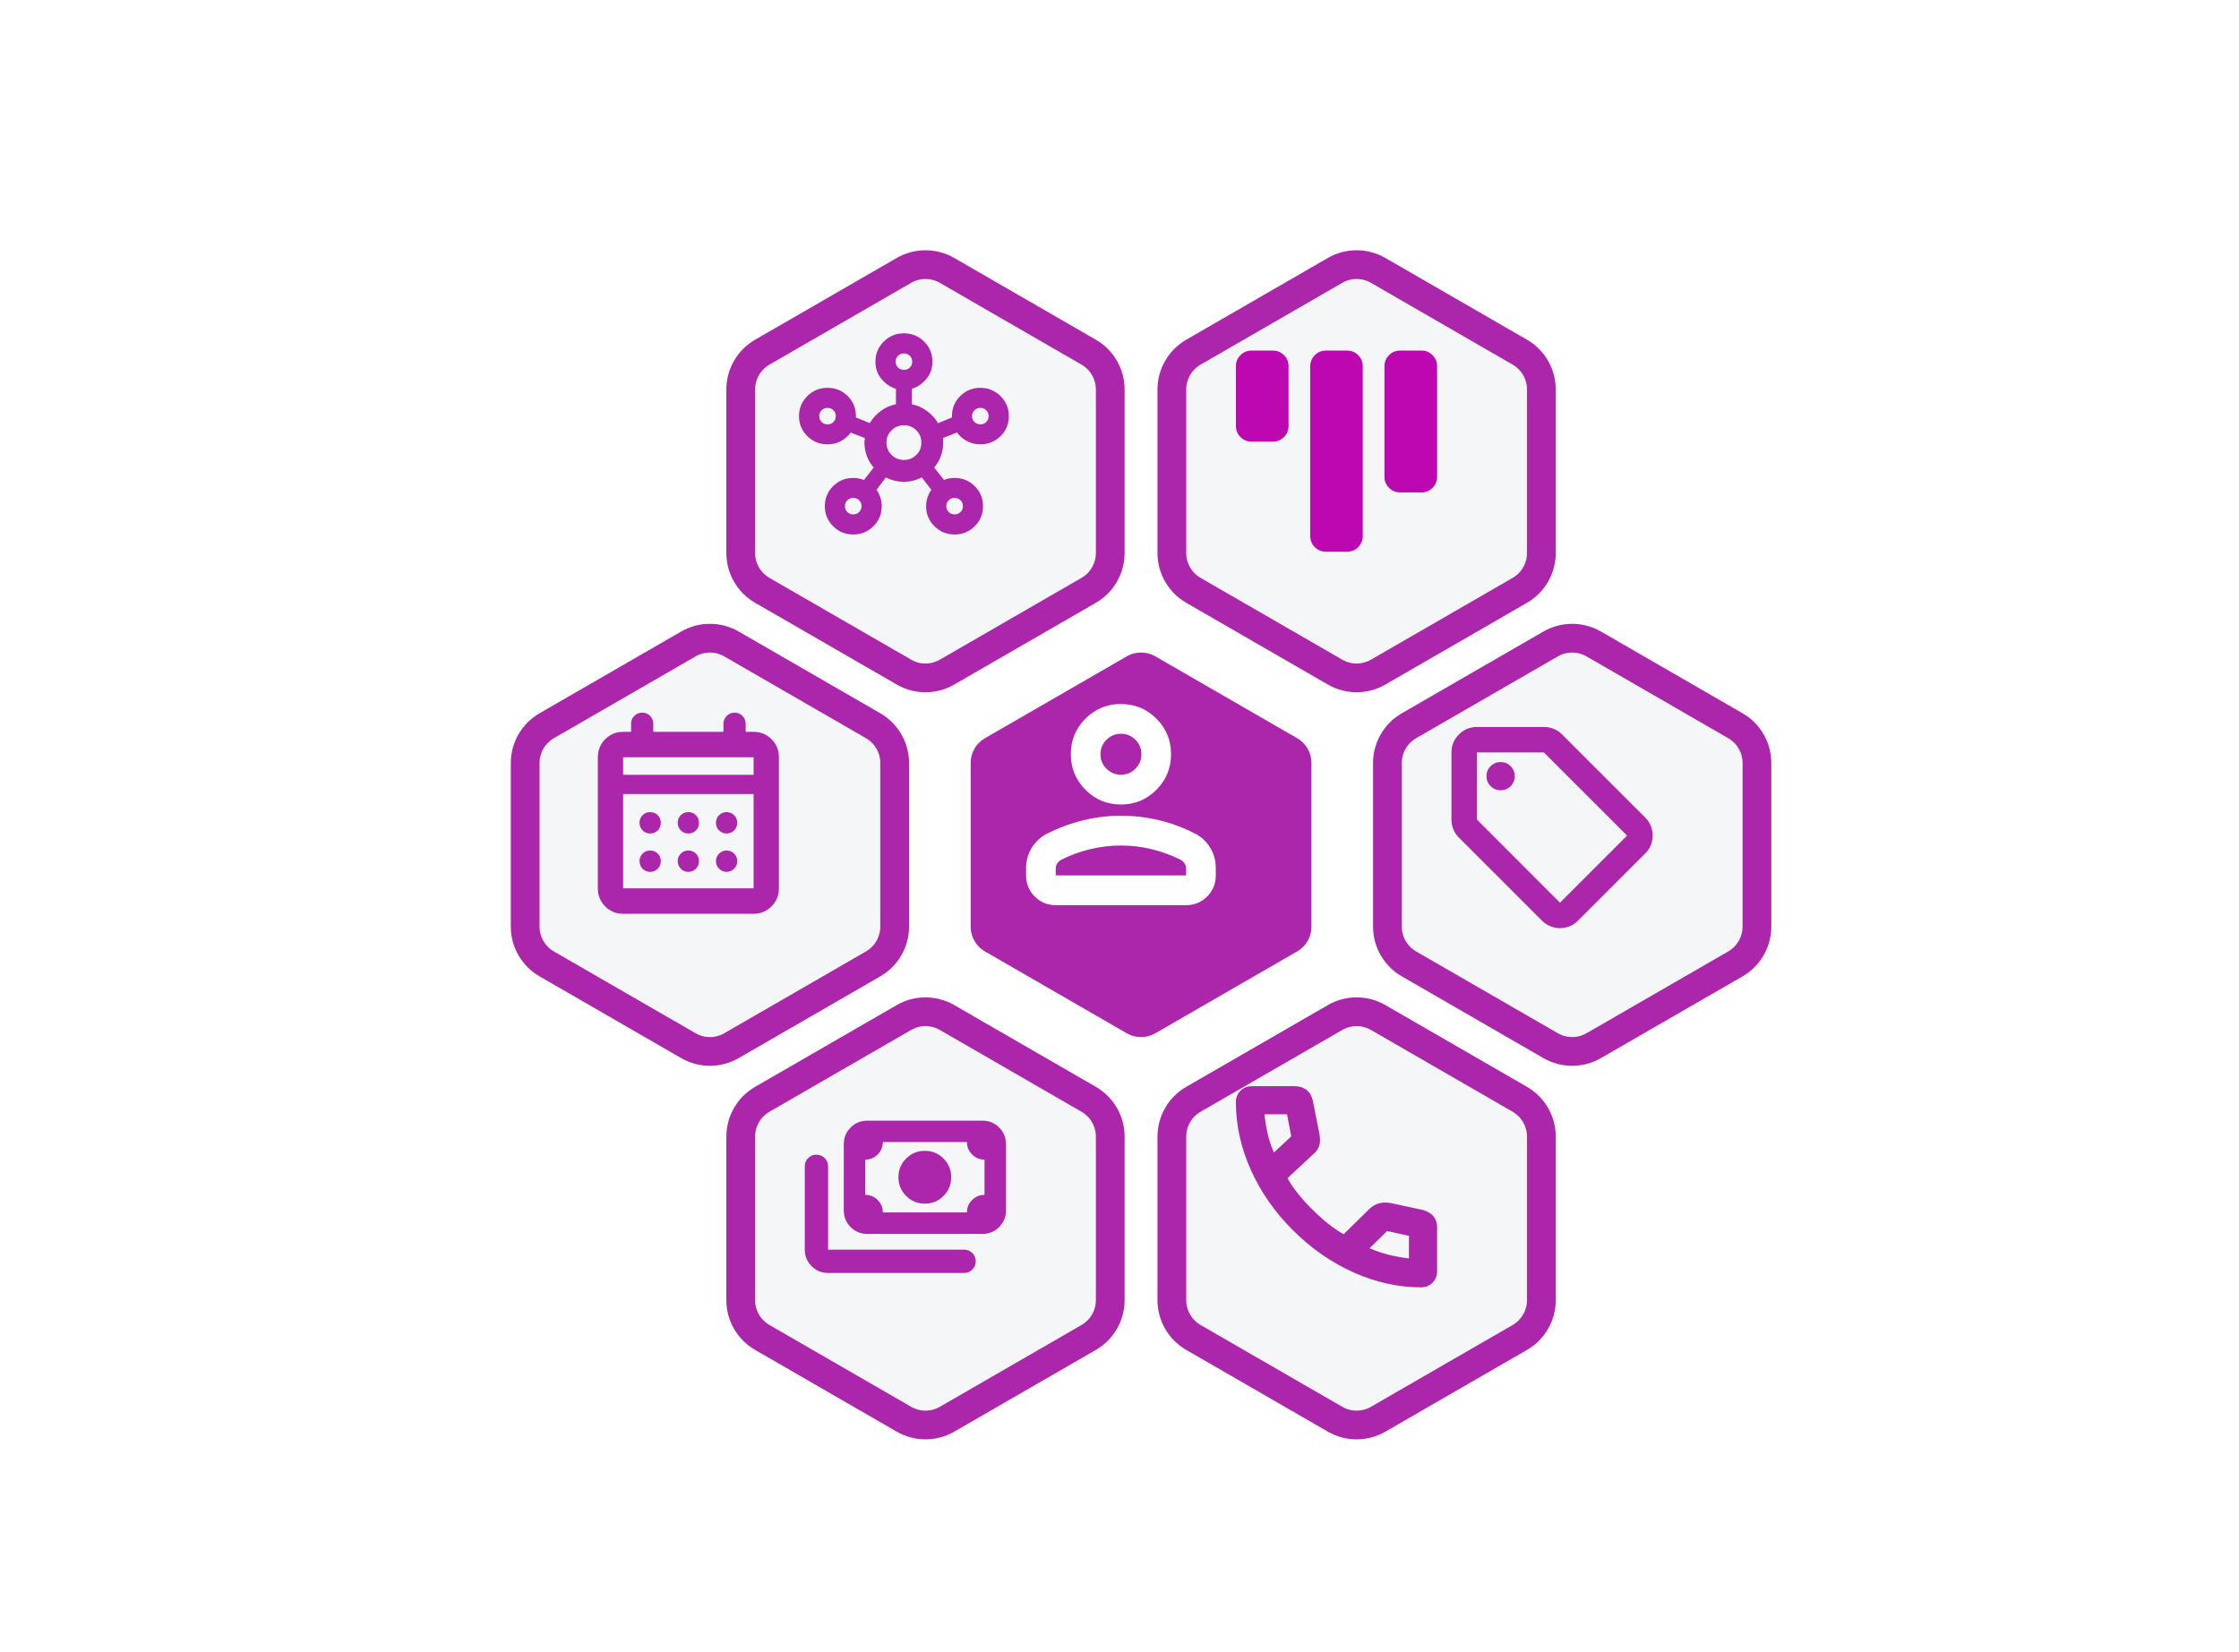
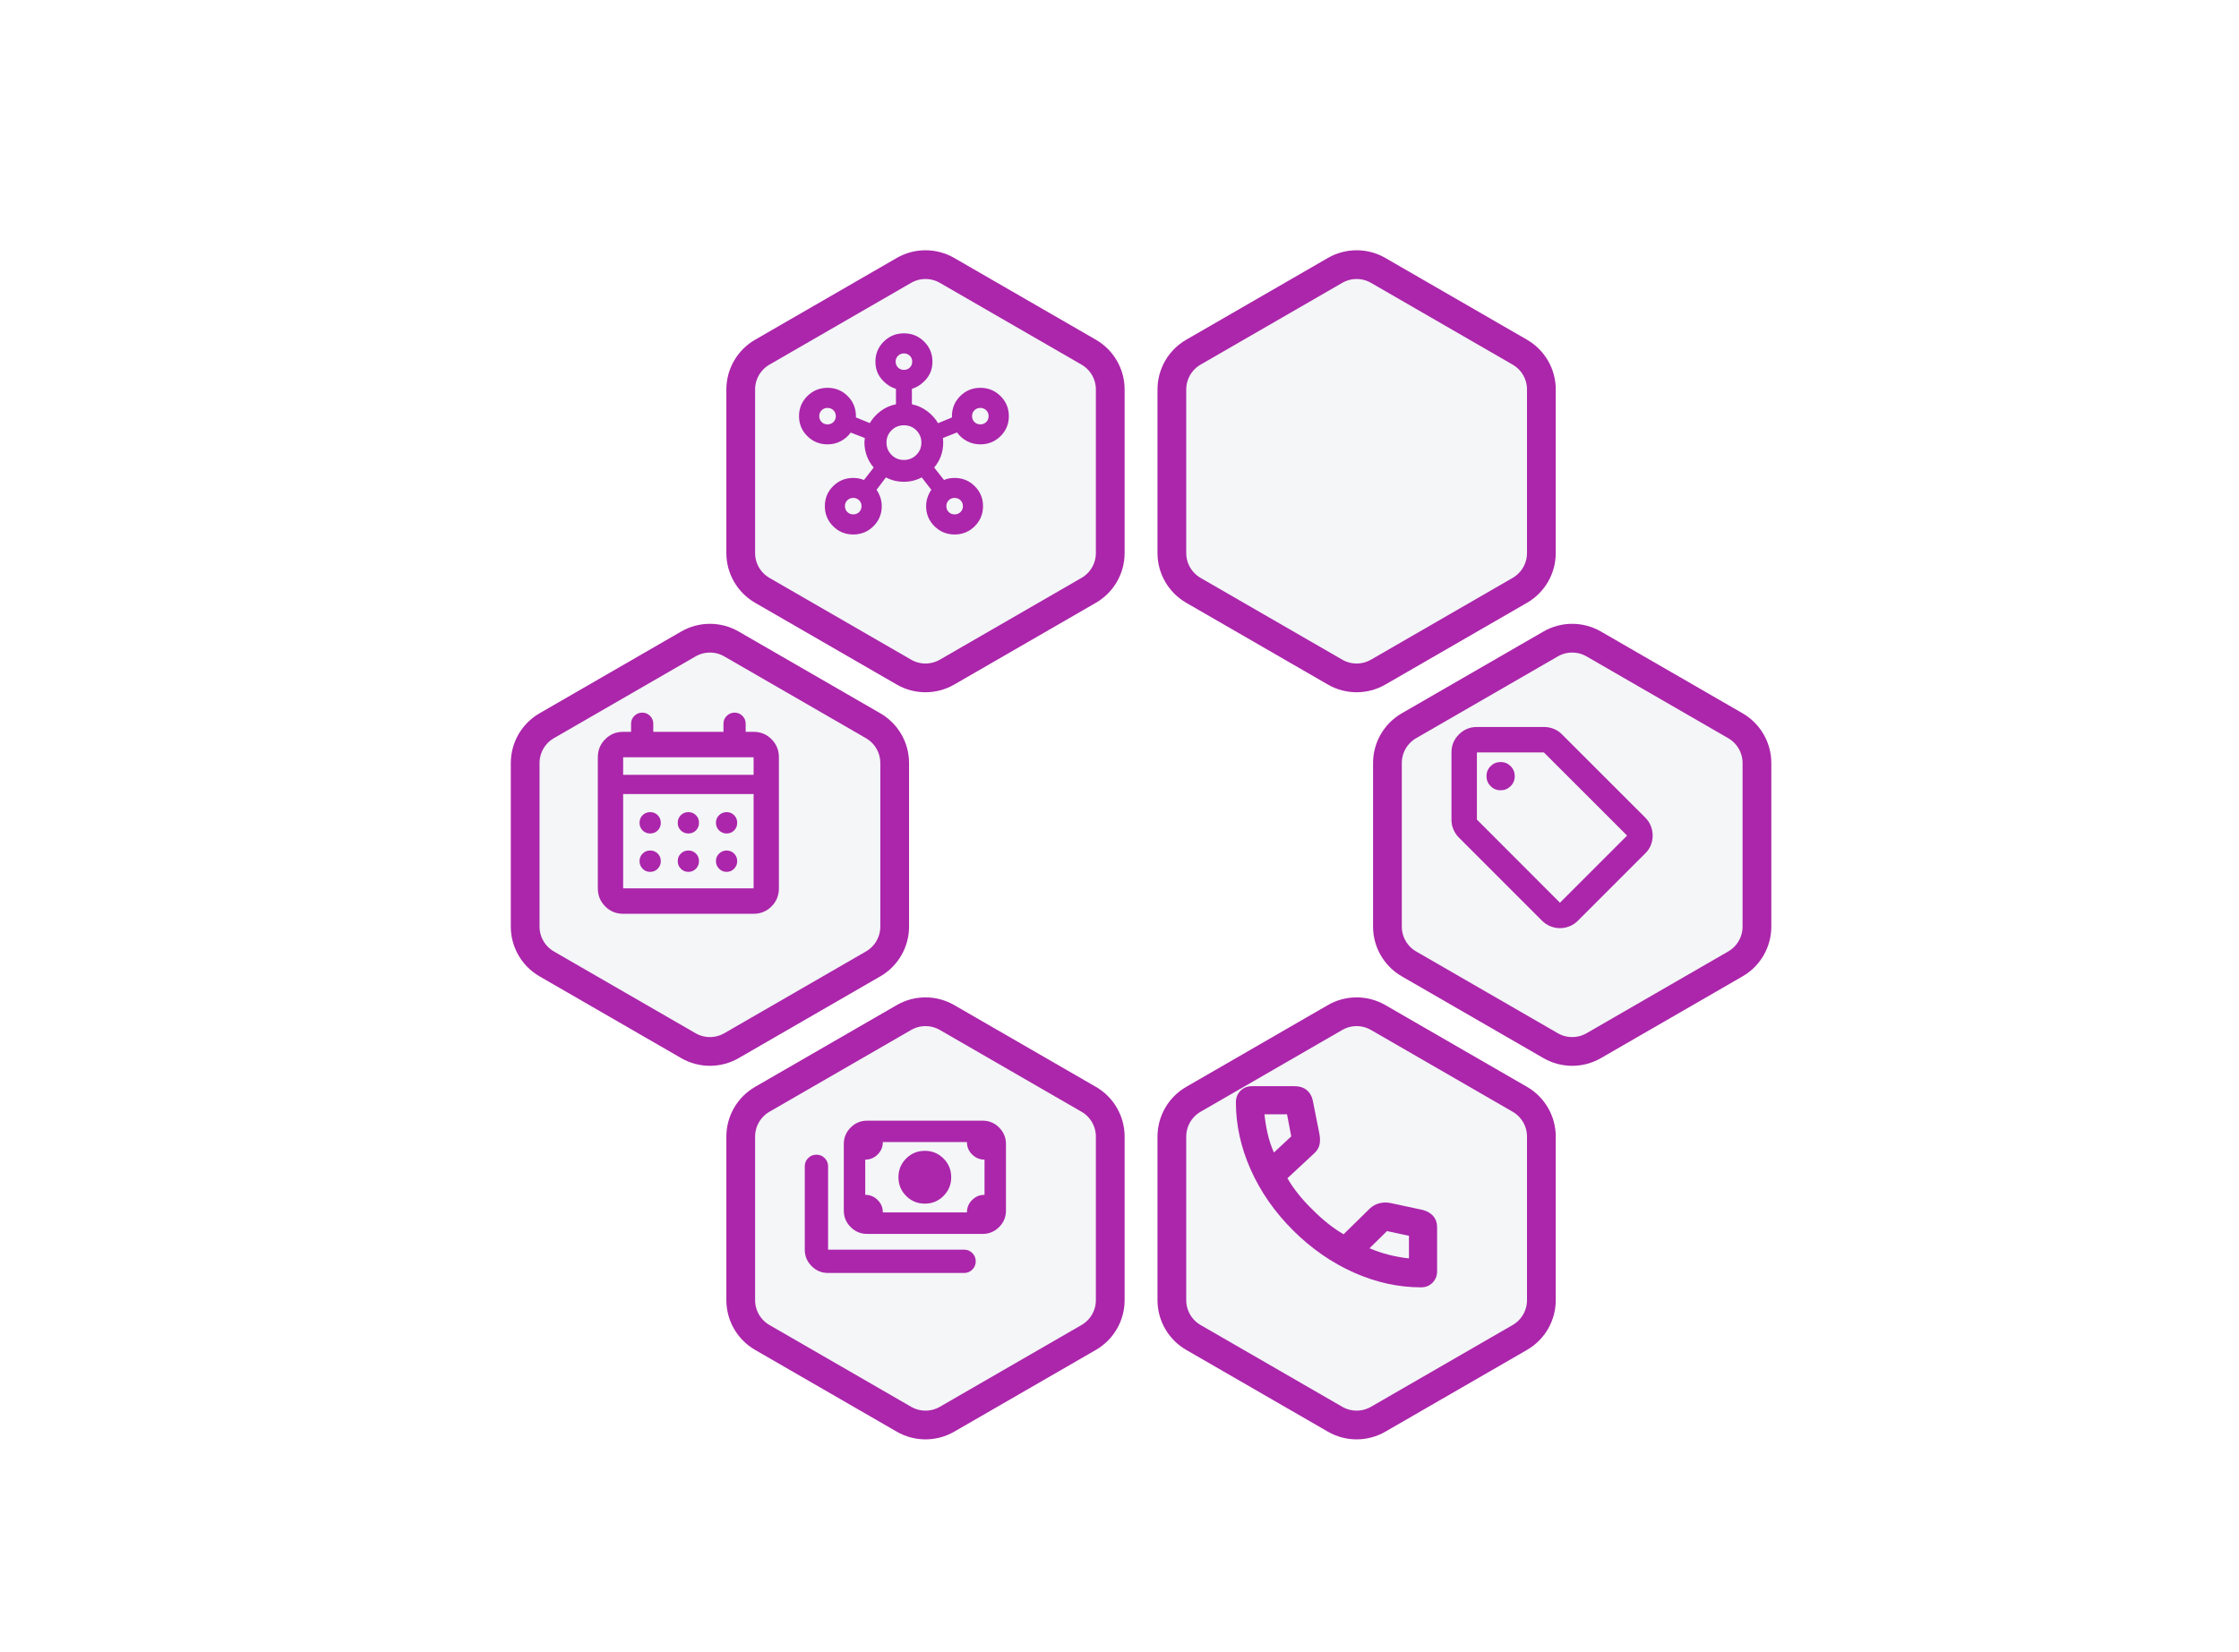
<svg xmlns="http://www.w3.org/2000/svg" width="779" height="575" viewBox="0 0 779 575" fill="none">
  <g filter="url(#filter0_dd_40_938)">
-     <path d="M382.5 217.104C387.141 214.424 392.859 214.424 397.5 217.104L446.782 245.557C451.423 248.236 454.282 253.188 454.282 258.547V315.453C454.282 320.812 451.423 325.764 446.782 328.443L397.5 356.896C392.859 359.576 387.141 359.576 382.5 356.896L333.218 328.443C328.577 325.764 325.718 320.812 325.718 315.453V258.547C325.718 253.188 328.577 248.236 333.218 245.557L382.5 217.104Z" fill="#AB26AA" stroke="white" stroke-width="10" />
    <path d="M232.5 217.104C237.141 214.424 242.859 214.424 247.5 217.104L296.782 245.557C301.423 248.236 304.282 253.188 304.282 258.547V315.453C304.282 320.812 301.423 325.764 296.782 328.443L247.5 356.896C242.859 359.576 237.141 359.576 232.5 356.896L183.218 328.443C178.577 325.764 175.718 320.812 175.718 315.453V258.547C175.718 253.188 178.577 248.236 183.218 245.557L232.5 217.104Z" fill="#F4F6F8" stroke="#AB26AA" stroke-width="10" />
    <path d="M532.5 217.104C537.141 214.424 542.859 214.424 547.5 217.104L596.782 245.557C601.423 248.236 604.282 253.188 604.282 258.547V315.453C604.282 320.812 601.423 325.764 596.782 328.443L547.5 356.896C542.859 359.576 537.141 359.576 532.5 356.896L483.218 328.443C478.577 325.764 475.718 320.812 475.718 315.453V258.547C475.718 253.188 478.577 248.236 483.218 245.557L532.5 217.104Z" fill="#F4F6F8" stroke="#AB26AA" stroke-width="10" />
    <path d="M457.5 347.104C462.141 344.424 467.859 344.424 472.5 347.104L521.782 375.557C526.423 378.236 529.282 383.188 529.282 388.547V445.453C529.282 450.812 526.423 455.764 521.782 458.443L472.5 486.896C467.859 489.576 462.141 489.576 457.5 486.896L408.218 458.443C403.577 455.764 400.718 450.812 400.718 445.453V388.547C400.718 383.188 403.577 378.236 408.218 375.557L457.5 347.104Z" fill="#F4F6F8" stroke="#AB26AA" stroke-width="10" />
    <path d="M307.5 347.104C312.141 344.424 317.859 344.424 322.5 347.104L371.782 375.557C376.423 378.236 379.282 383.188 379.282 388.547V445.453C379.282 450.812 376.423 455.764 371.782 458.443L322.5 486.896C317.859 489.576 312.141 489.576 307.5 486.896L258.218 458.443C253.577 455.764 250.718 450.812 250.718 445.453V388.547C250.718 383.188 253.577 378.236 258.218 375.557L307.5 347.104Z" fill="#F4F6F8" stroke="#AB26AA" stroke-width="10" />
    <path d="M457.5 87.103C462.141 84.424 467.859 84.424 472.5 87.103L521.782 115.557C526.423 118.236 529.282 123.188 529.282 128.547V185.453C529.282 190.812 526.423 195.764 521.782 198.443L472.5 226.896C467.859 229.576 462.141 229.576 457.5 226.896L408.218 198.443C403.577 195.764 400.718 190.812 400.718 185.453V128.547C400.718 123.188 403.577 118.236 408.218 115.557L457.5 87.103Z" fill="#F4F6F8" stroke="#AB26AA" stroke-width="10" />
    <path d="M307.5 87.103C312.141 84.424 317.859 84.424 322.5 87.103L371.782 115.557C376.423 118.236 379.282 123.188 379.282 128.547V185.453C379.282 190.812 376.423 195.764 371.782 198.443L322.5 226.896C317.859 229.576 312.141 229.576 307.5 226.896L258.218 198.443C253.577 195.764 250.718 190.812 250.718 185.453V128.547C250.718 123.188 253.577 118.236 258.218 115.557L307.5 87.103Z" fill="#F4F6F8" stroke="#AB26AA" stroke-width="10" />
  </g>
  <path d="M390 279.972C385.17 279.972 381.056 278.266 377.66 274.854C374.263 271.443 372.565 267.31 372.565 262.458C372.565 257.606 374.263 253.483 377.66 250.09C381.056 246.697 385.17 245 390 245C394.83 245 398.944 246.697 402.34 250.09C405.737 253.483 407.435 257.606 407.435 262.458C407.435 267.31 405.737 271.443 402.34 274.854C398.944 278.266 394.83 279.972 390 279.972ZM357 304.641V302.066C357 299.509 357.663 297.158 358.988 295.014C360.313 292.87 362.074 291.234 364.271 290.106C368.402 288.049 372.615 286.498 376.911 285.451C381.207 284.405 385.57 283.881 390 283.881C394.5 283.881 398.899 284.395 403.196 285.423C407.494 286.452 411.671 287.994 415.729 290.05C417.926 291.173 419.687 292.802 421.012 294.936C422.337 297.069 423 299.446 423 302.066V304.641C423 307.527 422 309.975 419.999 311.985C417.998 313.995 415.561 315 412.688 315H367.312C364.439 315 362.002 313.995 360.001 311.985C358 309.975 357 307.527 357 304.641ZM367.312 304.641H412.688V302.342C412.688 301.661 412.51 301.042 412.153 300.485C411.796 299.928 411.326 299.495 410.742 299.185C407.46 297.574 404.09 296.347 400.633 295.504C397.176 294.661 393.632 294.24 390 294.24C386.441 294.24 382.897 294.661 379.367 295.504C375.836 296.347 372.467 297.574 369.258 299.185C368.674 299.495 368.204 299.928 367.847 300.485C367.49 301.042 367.312 301.661 367.312 302.342V304.641ZM389.998 269.614C391.956 269.614 393.633 268.913 395.029 267.512C396.425 266.112 397.123 264.428 397.123 262.46C397.123 260.493 396.426 258.818 395.031 257.434C393.636 256.051 391.96 255.359 390.002 255.359C388.044 255.359 386.367 256.054 384.971 257.444C383.575 258.834 382.877 260.506 382.877 262.458C382.877 264.426 383.574 266.11 384.969 267.511C386.364 268.913 388.04 269.614 389.998 269.614Z" fill="white" />
  <path d="M572.42 296.977L548.97 320.43C548.104 321.287 547.131 321.929 546.049 322.357C544.967 322.786 543.867 323 542.749 323C541.631 323 540.531 322.786 539.449 322.357C538.368 321.929 537.394 321.287 536.529 320.43L507.581 291.477C506.78 290.676 506.149 289.741 505.69 288.67C505.23 287.6 505 286.474 505 285.292V261.803C505 259.382 505.862 257.31 507.585 255.586C509.309 253.862 511.381 253 513.802 253H537.287C538.451 253 539.579 253.228 540.67 253.685C541.761 254.14 542.707 254.785 543.508 255.617L572.42 284.523C573.307 285.41 573.959 286.398 574.376 287.485C574.792 288.571 575 289.672 575 290.787C575 291.902 574.792 292.998 574.376 294.075C573.959 295.153 573.307 296.12 572.42 296.977ZM542.749 314.15L566.104 290.791L537.156 261.85H513.848V285.209L542.749 314.15ZM522.097 275.019C523.46 275.019 524.621 274.542 525.578 273.587C526.537 272.633 527.016 271.474 527.016 270.11C527.016 268.746 526.539 267.585 525.584 266.627C524.63 265.669 523.471 265.189 522.107 265.189C520.744 265.189 519.583 265.667 518.625 266.621C517.667 267.576 517.187 268.735 517.187 270.099C517.187 271.463 517.665 272.624 518.619 273.582C519.573 274.54 520.733 275.019 522.097 275.019Z" fill="#AB26AA" />
-   <path d="M442.848 122C444.367 122 445.659 122.532 446.722 123.595C447.785 124.659 448.316 125.95 448.316 127.468L448.316 148.221C448.316 149.74 447.785 151.031 446.722 152.095C445.659 153.158 444.367 153.689 442.848 153.689L435.468 153.689C433.95 153.689 432.659 153.158 431.595 152.095C430.532 151.031 430 149.74 430 148.221L430 127.468C430 125.95 430.532 124.659 431.595 123.595C432.659 122.532 433.95 122 435.468 122L442.848 122ZM468.661 122C470.18 122 471.471 122.532 472.534 123.595C473.597 124.659 474.129 125.95 474.129 127.468L474.129 186.532C474.129 188.05 473.597 189.341 472.534 190.405C471.471 191.468 470.18 192 468.661 192L461.339 192C459.82 192 458.529 191.468 457.466 190.405C456.403 189.341 455.871 188.05 455.871 186.532L455.871 127.468C455.871 125.95 456.403 124.659 457.466 123.595C458.529 122.532 459.82 122 461.339 122L468.661 122ZM494.532 122C496.05 122 497.341 122.532 498.405 123.595C499.468 124.659 500 125.95 500 127.468L500 165.896C500 167.415 499.468 168.706 498.405 169.769C497.341 170.833 496.05 171.364 494.532 171.364L487.152 171.364C485.633 171.364 484.341 170.833 483.278 169.769C482.215 168.706 481.684 167.415 481.684 165.896L481.684 127.468C481.684 125.95 482.215 124.659 483.278 123.595C484.341 122.532 485.633 122 487.152 122L494.532 122Z" fill="#BC08B0" />
  <path d="M296.859 186C294.103 186 291.768 185.041 289.854 183.124C287.939 181.207 286.982 178.879 286.982 176.14C286.982 173.401 287.943 171.08 289.864 169.178C291.785 167.276 294.117 166.324 296.862 166.324C297.535 166.324 298.201 166.389 298.859 166.519C299.518 166.649 300.098 166.82 300.6 167.032L303.978 162.712C302.74 161.285 301.85 159.653 301.307 157.816C300.765 155.979 300.624 154.183 300.885 152.427L295.98 150.533C295.108 151.754 293.976 152.744 292.583 153.501C291.189 154.258 289.635 154.637 287.92 154.637C285.164 154.637 282.822 153.683 280.893 151.773C278.964 149.865 278 147.547 278 144.819C278 142.081 278.965 139.754 280.894 137.837C282.823 135.92 285.166 134.962 287.922 134.962C290.679 134.962 293.014 135.92 294.928 137.837C296.842 139.754 297.799 142.081 297.799 144.819V145.272L302.623 147.238C303.585 145.599 304.864 144.189 306.461 143.007C308.059 141.826 309.813 141.055 311.724 140.693V135.308C309.849 134.755 308.189 133.638 306.746 131.957C305.302 130.276 304.58 128.243 304.58 125.858C304.58 123.12 305.545 120.792 307.474 118.875C309.403 116.958 311.746 116 314.502 116C317.259 116 319.601 116.958 321.529 118.875C323.456 120.792 324.42 123.12 324.42 125.858C324.42 128.243 323.693 130.276 322.239 131.957C320.784 133.638 319.13 134.755 317.276 135.308V140.693C319.187 141.082 320.941 141.867 322.539 143.047C324.136 144.229 325.415 145.639 326.377 147.279L331.201 145.272V144.819C331.201 142.081 332.161 139.754 334.082 137.837C336.003 135.92 338.336 134.962 341.08 134.962C343.836 134.962 346.178 135.92 348.107 137.838C350.036 139.755 351 142.083 351 144.822C351 147.561 350.036 149.882 348.107 151.783C346.178 153.686 343.836 154.637 341.08 154.637C339.367 154.637 337.802 154.252 336.383 153.481C334.965 152.71 333.83 151.714 332.979 150.492L328.074 152.427C328.281 154.237 328.14 156.028 327.652 157.801C327.164 159.573 326.287 161.21 325.022 162.712L328.441 167.041C328.943 166.802 329.516 166.623 330.161 166.504C330.806 166.384 331.465 166.324 332.138 166.324C334.883 166.324 337.215 167.279 339.136 169.188C341.057 171.097 342.018 173.415 342.018 176.142C342.018 178.88 341.057 181.208 339.136 183.125C337.215 185.042 334.883 186 332.138 186C329.383 186 327.041 185.042 325.112 183.125C323.183 181.208 322.218 178.88 322.218 176.142C322.218 175.073 322.388 174.043 322.728 173.054C323.068 172.065 323.502 171.198 324.031 170.454L320.694 166.134C318.777 167.152 316.7 167.661 314.464 167.661C312.228 167.661 310.151 167.152 308.234 166.134L304.969 170.454C305.498 171.198 305.932 172.065 306.272 173.054C306.612 174.043 306.782 175.073 306.782 176.142C306.782 178.88 305.817 181.208 303.888 183.125C301.958 185.042 299.615 186 296.859 186ZM287.92 147.687C288.737 147.687 289.423 147.412 289.976 146.862C290.529 146.313 290.805 145.632 290.805 144.819C290.805 144.007 290.529 143.326 289.976 142.777C289.423 142.227 288.737 141.952 287.92 141.952C287.102 141.952 286.417 142.227 285.864 142.777C285.311 143.326 285.035 144.007 285.035 144.819C285.035 145.632 285.311 146.313 285.864 146.862C286.417 147.412 287.102 147.687 287.92 147.687ZM296.862 179.009C297.679 179.009 298.365 178.735 298.918 178.185C299.471 177.636 299.747 176.955 299.747 176.142C299.747 175.33 299.471 174.649 298.918 174.099C298.365 173.55 297.679 173.275 296.862 173.275C296.044 173.275 295.359 173.55 294.806 174.099C294.253 174.649 293.976 175.33 293.976 176.142C293.976 176.955 294.253 177.636 294.806 178.185C295.359 178.735 296.044 179.009 296.862 179.009ZM314.5 128.725C315.318 128.725 316.003 128.45 316.556 127.901C317.109 127.351 317.385 126.67 317.385 125.858C317.385 125.045 317.109 124.364 316.556 123.815C316.003 123.265 315.318 122.991 314.5 122.991C313.682 122.991 312.997 123.265 312.444 123.815C311.891 124.364 311.615 125.045 311.615 125.858C311.615 126.67 311.891 127.351 312.444 127.901C312.997 128.45 313.682 128.725 314.5 128.725ZM314.493 160.063C316.191 160.063 317.629 159.48 318.806 158.315C319.983 157.15 320.572 155.724 320.572 154.036C320.572 152.349 319.985 150.92 318.813 149.75C317.64 148.58 316.205 147.996 314.507 147.996C312.809 147.996 311.371 148.578 310.194 149.743C309.017 150.908 308.428 152.335 308.428 154.022C308.428 155.71 309.015 157.139 310.187 158.309C311.36 159.478 312.795 160.063 314.493 160.063ZM332.138 179.009C332.956 179.009 333.641 178.735 334.194 178.185C334.747 177.636 335.024 176.955 335.024 176.142C335.024 175.33 334.747 174.649 334.194 174.099C333.641 173.55 332.956 173.275 332.138 173.275C331.321 173.275 330.636 173.55 330.082 174.099C329.529 174.649 329.253 175.33 329.253 176.142C329.253 176.955 329.529 177.636 330.082 178.185C330.636 178.735 331.321 179.009 332.138 179.009ZM341.08 147.687C341.898 147.687 342.583 147.412 343.136 146.862C343.689 146.313 343.965 145.632 343.965 144.819C343.965 144.007 343.689 143.326 343.136 142.777C342.583 142.227 341.898 141.952 341.08 141.952C340.263 141.952 339.577 142.227 339.024 142.777C338.471 143.326 338.195 144.007 338.195 144.819C338.195 145.632 338.471 146.313 339.024 146.862C339.577 147.412 340.263 147.687 341.08 147.687Z" fill="#AB26AA" />
  <path d="M216.805 318C214.352 318 212.271 317.141 210.563 315.424C208.854 313.707 208 311.616 208 309.15V263.529C208 261.063 208.854 258.972 210.563 257.255C212.271 255.538 214.352 254.679 216.805 254.679H219.564V251.859C219.564 250.787 219.945 249.876 220.707 249.125C221.469 248.375 222.384 248 223.45 248C224.517 248 225.423 248.375 226.17 249.125C226.916 249.876 227.289 250.787 227.289 251.859V254.679H251.711V251.859C251.711 250.787 252.092 249.876 252.854 249.125C253.616 248.375 254.53 248 255.596 248C256.663 248 257.569 248.375 258.316 249.125C259.062 249.876 259.436 250.787 259.436 251.859V254.679H262.195C264.648 254.679 266.729 255.538 268.437 257.255C270.146 258.972 271 261.063 271 263.529V309.15C271 311.616 270.146 313.707 268.437 315.424C266.729 317.141 264.648 318 262.195 318H216.805ZM216.805 309.15H262.195V276.321H216.805V309.15ZM216.805 269.642H262.195V263.529H216.805V269.642ZM239.5 290.056C238.452 290.056 237.574 289.7 236.865 288.988C236.156 288.275 235.802 287.393 235.802 286.34C235.802 285.286 236.156 284.404 236.865 283.691C237.574 282.979 238.452 282.623 239.5 282.623C240.548 282.623 241.426 282.979 242.135 283.691C242.844 284.404 243.198 285.286 243.198 286.34C243.198 287.393 242.844 288.275 242.135 288.988C241.426 289.7 240.548 290.056 239.5 290.056ZM226.21 290.056C225.162 290.056 224.284 289.7 223.575 288.988C222.866 288.275 222.512 287.393 222.512 286.34C222.512 285.286 222.866 284.404 223.575 283.691C224.284 282.979 225.162 282.623 226.21 282.623C227.257 282.623 228.136 282.979 228.844 283.691C229.553 284.404 229.908 285.286 229.908 286.34C229.908 287.393 229.553 288.275 228.844 288.988C228.136 289.7 227.257 290.056 226.21 290.056ZM252.79 290.056C251.786 290.056 250.919 289.7 250.188 288.988C249.458 288.275 249.092 287.393 249.092 286.34C249.092 285.286 249.458 284.404 250.188 283.691C250.919 282.979 251.794 282.623 252.814 282.623C253.834 282.623 254.701 282.979 255.416 283.691C256.131 284.404 256.489 285.286 256.489 286.34C256.489 287.393 256.134 288.275 255.425 288.988C254.716 289.7 253.838 290.056 252.79 290.056ZM239.5 303.415C238.452 303.415 237.574 303.048 236.865 302.313C236.156 301.579 235.802 300.699 235.802 299.674C235.802 298.649 236.156 297.777 236.865 297.059C237.574 296.34 238.452 295.981 239.5 295.981C240.548 295.981 241.426 296.337 242.135 297.049C242.844 297.762 243.198 298.645 243.198 299.698C243.198 300.707 242.844 301.579 242.135 302.313C241.426 303.048 240.548 303.415 239.5 303.415ZM226.21 303.415C225.162 303.415 224.284 303.048 223.575 302.313C222.866 301.579 222.512 300.699 222.512 299.674C222.512 298.649 222.866 297.777 223.575 297.059C224.284 296.34 225.162 295.981 226.21 295.981C227.257 295.981 228.136 296.337 228.844 297.049C229.553 297.762 229.908 298.645 229.908 299.698C229.908 300.707 229.553 301.579 228.844 302.313C228.136 303.048 227.257 303.415 226.21 303.415ZM252.79 303.415C251.786 303.415 250.919 303.048 250.188 302.313C249.458 301.579 249.092 300.699 249.092 299.674C249.092 298.649 249.458 297.777 250.188 297.059C250.919 296.34 251.794 295.981 252.814 295.981C253.834 295.981 254.701 296.337 255.416 297.049C256.131 297.762 256.489 298.645 256.489 299.698C256.489 300.707 256.134 301.579 255.425 302.313C254.716 303.048 253.838 303.415 252.79 303.415Z" fill="#AB26AA" />
  <path d="M321.769 418.871C319.219 418.871 317.051 417.978 315.266 416.191C313.481 414.403 312.589 412.233 312.589 409.68C312.589 407.127 313.481 404.957 315.266 403.17C317.051 401.383 319.219 400.49 321.769 400.49C324.319 400.49 326.486 401.383 328.271 403.17C330.056 404.957 330.949 407.127 330.949 409.68C330.949 412.233 330.056 414.403 328.271 416.191C326.486 417.978 324.319 418.871 321.769 418.871ZM301.689 429.404C299.459 429.404 297.55 428.609 295.962 427.019C294.374 425.429 293.58 423.518 293.58 421.285V398.118C293.58 395.886 294.374 393.975 295.962 392.385C297.55 390.795 299.459 390 301.689 390H341.891C344.121 390 346.03 390.795 347.618 392.385C349.206 393.975 350 395.886 350 398.118V421.285C350 423.518 349.206 425.429 347.618 427.019C346.03 428.609 344.121 429.404 341.891 429.404H301.689ZM307.16 421.935H336.42C336.42 420.25 337.019 418.807 338.218 417.607C339.416 416.408 340.857 415.808 342.54 415.808V403.553C340.857 403.553 339.416 402.953 338.218 401.753C337.019 400.554 336.42 399.111 336.42 397.426H307.16C307.16 399.111 306.561 400.554 305.363 401.753C304.164 402.953 302.723 403.553 301.04 403.553V415.808C302.723 415.808 304.164 416.408 305.363 417.607C306.561 418.807 307.16 420.25 307.16 421.935ZM335.425 443H288.109C285.879 443 283.97 442.205 282.382 440.615C280.794 439.026 280 437.114 280 434.882V405.891C280 404.763 280.394 403.805 281.182 403.016C281.97 402.226 282.928 401.832 284.054 401.832C285.181 401.832 286.138 402.226 286.926 403.016C287.715 403.805 288.109 404.763 288.109 405.891V434.882H335.425C336.552 434.882 337.509 435.276 338.297 436.066C339.086 436.854 339.48 437.813 339.48 438.941C339.48 440.069 339.086 441.027 338.297 441.817C337.509 442.606 336.552 443 335.425 443Z" fill="#AB26AA" />
  <path d="M494.45 448C486.54 448 478.726 446.28 471.007 442.84C463.288 439.399 456.245 434.507 449.878 428.162C443.511 421.818 438.607 414.783 435.164 407.058C431.721 399.333 430 391.513 430 383.598C430 381.999 430.528 380.666 431.585 379.599C432.642 378.533 433.964 378 435.549 378H450.461C452.123 378 453.502 378.44 454.597 379.321C455.692 380.201 456.406 381.406 456.738 382.936L459.086 394.762C459.349 396.268 459.327 397.551 459.02 398.61C458.714 399.669 458.105 400.601 457.195 401.407L447.922 410.035C449.015 411.928 450.303 413.798 451.788 415.642C453.272 417.487 454.961 419.324 456.854 421.154C458.589 422.888 460.329 424.448 462.074 425.835C463.82 427.222 465.619 428.454 467.471 429.529L476.519 420.644C477.456 419.742 478.545 419.119 479.786 418.772C481.027 418.426 482.339 418.384 483.724 418.646L495.06 421.074C496.653 421.529 497.875 422.261 498.724 423.272C499.575 424.284 500 425.555 500 427.085V442.402C500 444.001 499.465 445.334 498.396 446.401C497.326 447.467 496.011 448 494.45 448ZM443.212 401.09L449.256 395.468L447.79 387.783H439.935C440.173 390.063 440.542 392.311 441.043 394.526C441.544 396.742 442.267 398.93 443.212 401.09ZM476.487 434.392C478.68 435.334 480.927 436.095 483.229 436.675C485.532 437.256 487.858 437.674 490.209 437.928V430.066L482.571 428.417L476.487 434.392Z" fill="#AB26AA" />
  <defs>
    <filter id="filter0_dd_40_938" x="170.719" y="80.094" width="448.562" height="423.812" filterUnits="userSpaceOnUse" color-interpolation-filters="sRGB">
      <feFlood flood-opacity="0" result="BackgroundImageFix" />
      <feColorMatrix in="SourceAlpha" type="matrix" values="0 0 0 0 0 0 0 0 0 0 0 0 0 0 0 0 0 0 127 0" result="hardAlpha" />
      <feOffset dx="5" dy="5" />
      <feGaussianBlur stdDeviation="2.5" />
      <feComposite in2="hardAlpha" operator="out" />
      <feColorMatrix type="matrix" values="0 0 0 0 0 0 0 0 0 0 0 0 0 0 0 0 0 0 0.15 0" />
      <feBlend mode="normal" in2="BackgroundImageFix" result="effect1_dropShadow_40_938" />
      <feColorMatrix in="SourceAlpha" type="matrix" values="0 0 0 0 0 0 0 0 0 0 0 0 0 0 0 0 0 0 127 0" result="hardAlpha" />
      <feOffset dx="2" dy="2" />
      <feGaussianBlur stdDeviation="1" />
      <feComposite in2="hardAlpha" operator="out" />
      <feColorMatrix type="matrix" values="0 0 0 0 0 0 0 0 0 0 0 0 0 0 0 0 0 0 0.05 0" />
      <feBlend mode="normal" in2="effect1_dropShadow_40_938" result="effect2_dropShadow_40_938" />
      <feBlend mode="normal" in="SourceGraphic" in2="effect2_dropShadow_40_938" result="shape" />
    </filter>
  </defs>
</svg>